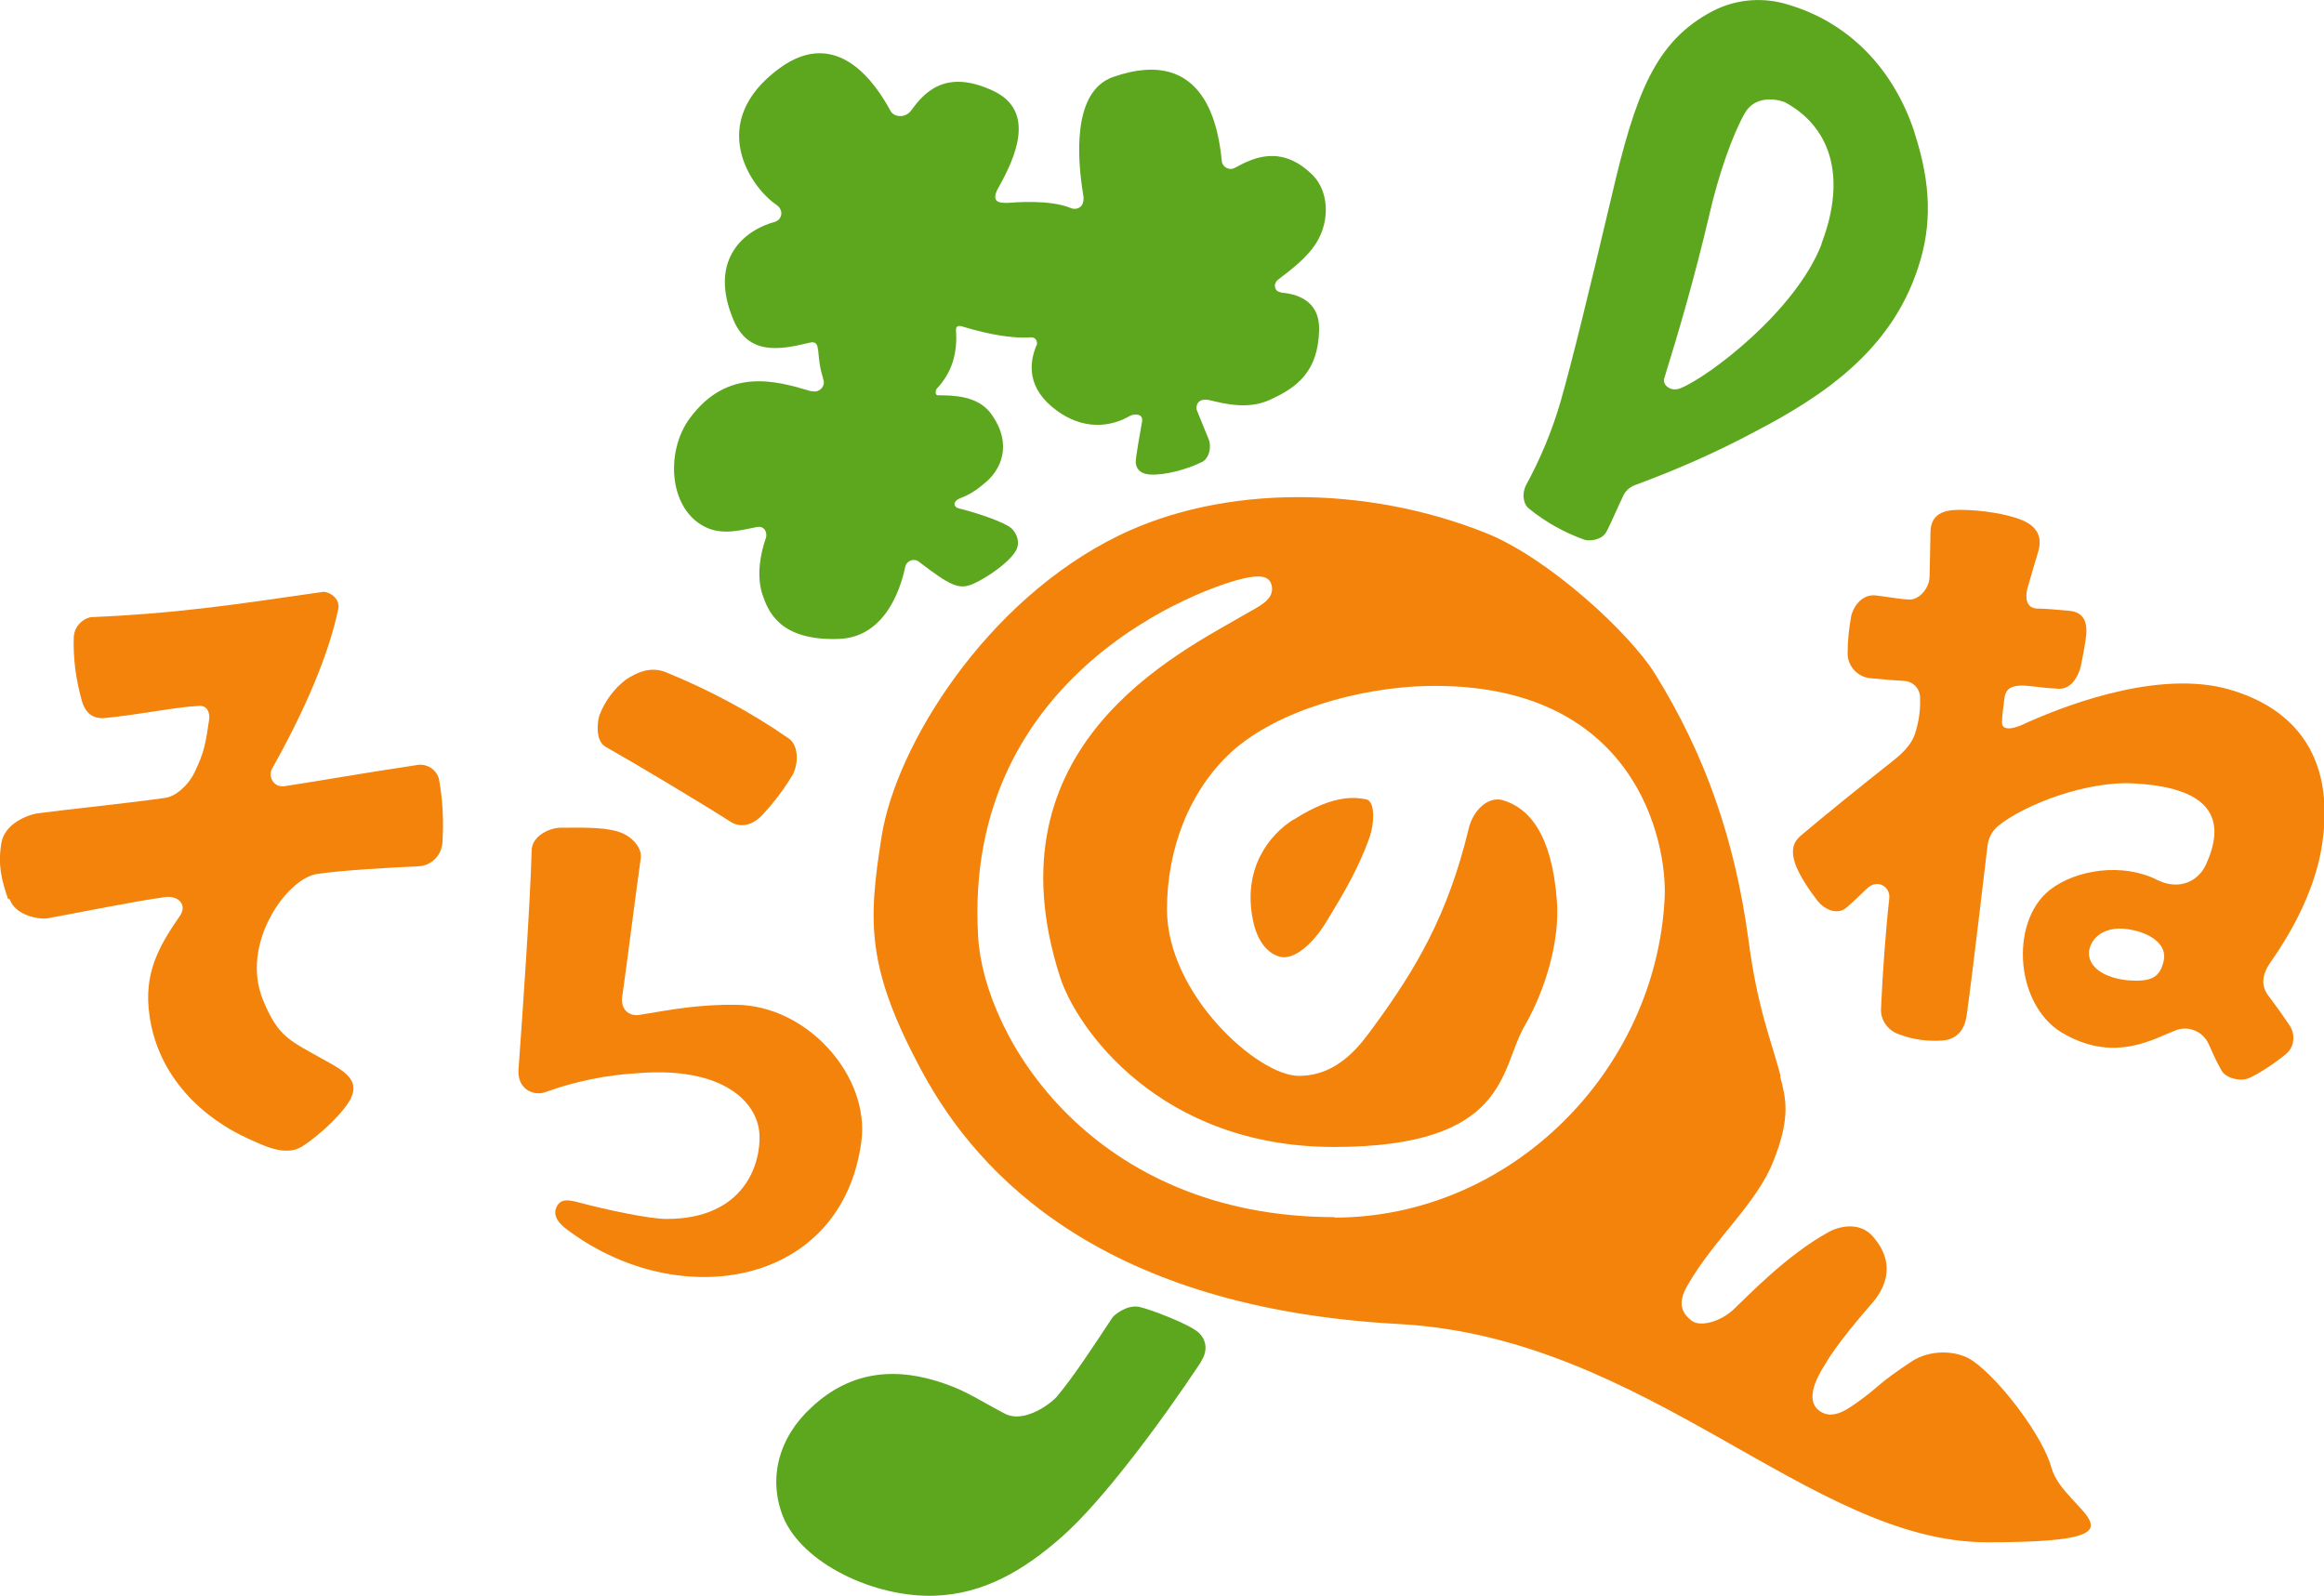
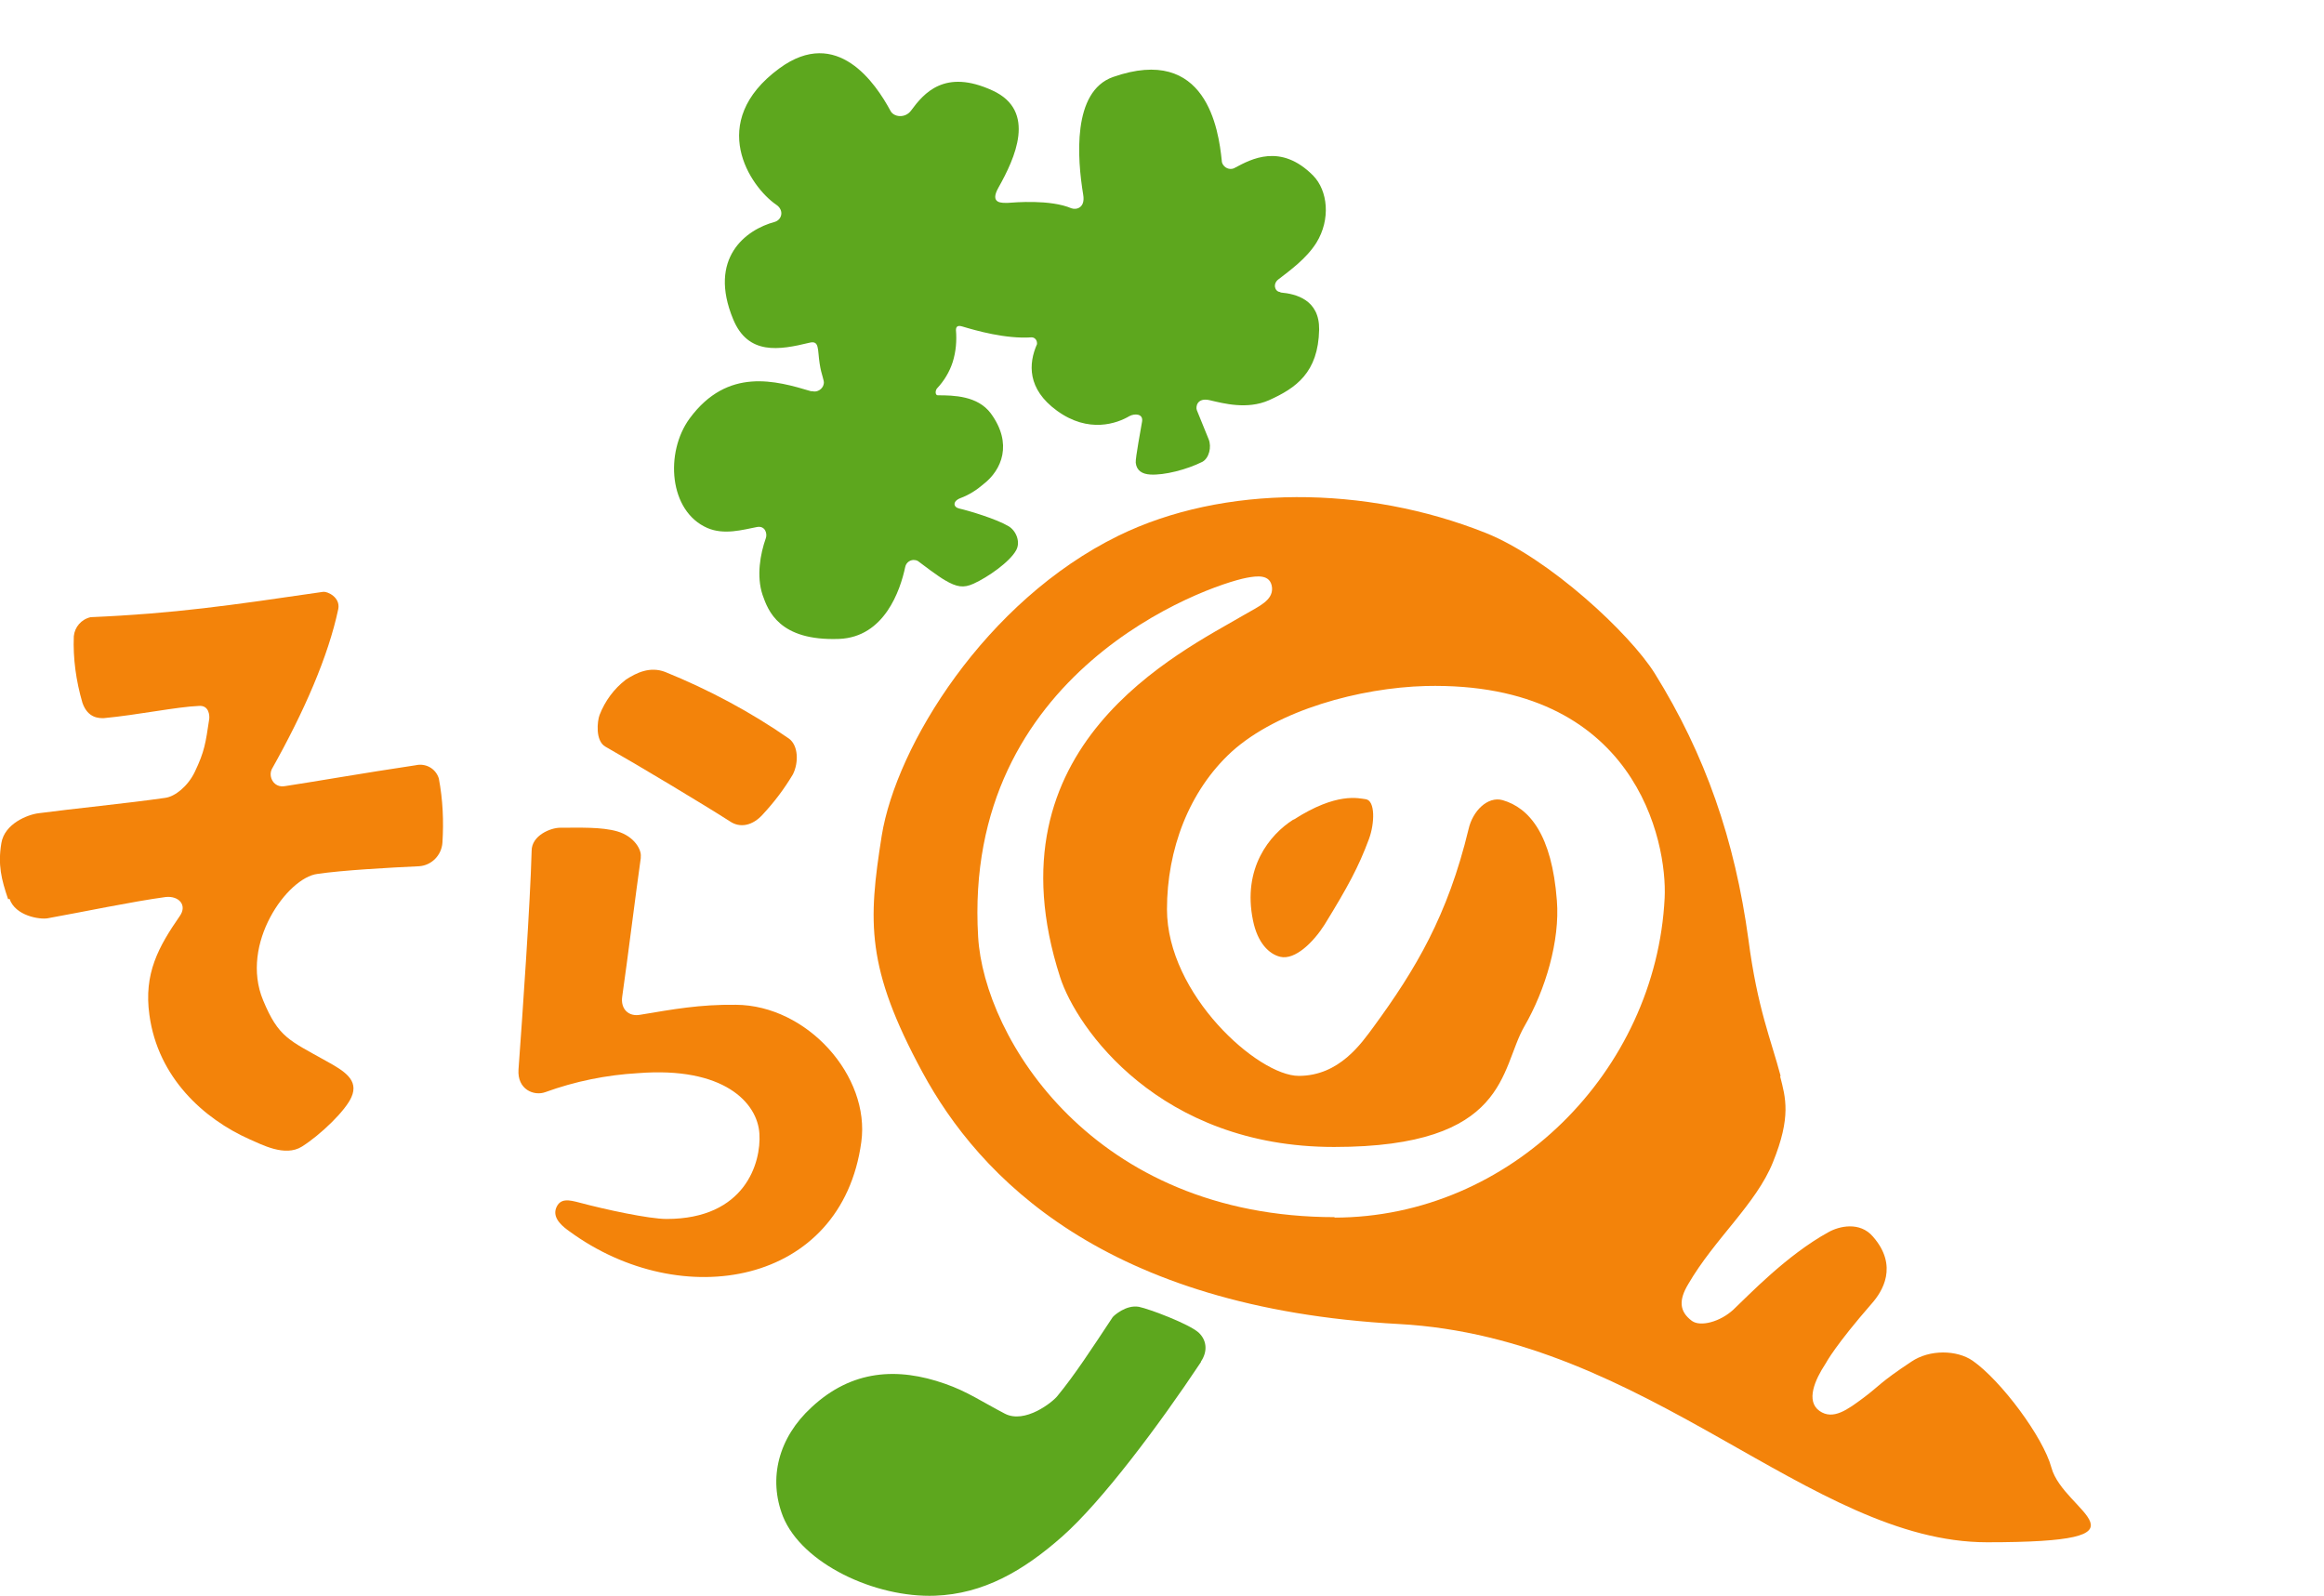
<svg xmlns="http://www.w3.org/2000/svg" id="_レイヤー_2" data-name="レイヤー 2" viewBox="0 0 513.2 352.4">
  <defs>
    <style>
      .cls-1 {
        fill: #f3830a;
      }

      .cls-2 {
        fill: none;
      }

      .cls-3 {
        fill: #5da71e;
      }

      .cls-4 {
        clip-path: url(#clippath);
      }
    </style>
    <clipPath id="clippath">
      <rect class="cls-2" width="513.2" height="352.4" />
    </clipPath>
  </defs>
  <g id="_レイヤー_1-2" data-name=" レイヤー 1">
    <g id="_グループ_3" data-name=" グループ 3">
      <g class="cls-4">
        <g id="_グループ_1" data-name=" グループ 1">
          <path id="_パス_1" data-name=" パス 1" class="cls-3" d="M282.7,64.5c-1.2-.1-1.7-1.8-.4-2.8,2.6-2,6.2-4.6,8.4-8.1,3.2-5.2,2.5-11.5-.7-14.8-7.2-7.3-13.8-3.6-17.2-1.8-.9.6-2.1.3-2.7-.6-.2-.3-.3-.6-.3-.9-.7-6.9-3.4-25.7-24-18.5-9.1,3.2-7.9,18.1-6.6,26,.5,2.9-1.5,3.4-2.6,3-4.7-2-12.5-1.3-14-1.2-1.2,0-4.2.3-2.1-3.4,3.6-6.4,8.5-16.9-1.3-21.4-10.6-4.9-15.2.6-18,4.4-1.3,1.8-3.9,1.5-4.6,0-3.2-5.9-11.7-18.7-24.5-9.3-16.2,11.9-6.4,26.2-.7,30.1,1.8,1.2,1.3,3.3-.3,3.8-6.4,1.7-14.8,8-9.2,21.5,3.3,8,10.2,6.8,16.8,5.2,2.3-.6,1.8,1.4,2.3,4.6.4,2.7,1.1,3.7.9,4.5-.2,1.1-1.4,1.9-2.5,1.6h-.3c-7.7-2.3-18.4-5.4-26.8,6-5.5,7.5-4.6,20.5,3.9,24.2,3.7,1.6,7.8.4,10.9-.2,1.9-.4,2.4,1.5,2,2.5-1.2,3.4-2.1,8.3-.7,12.5,1.2,3.4,3.6,10.2,16.9,9.7,10-.4,13.5-10.7,14.6-15.9.2-1,1.2-1.7,2.2-1.5.2,0,.4.1.6.2.9.7,4.5,3.4,5.9,4.2,2.7,1.6,4.2,1.8,6.4.8,3.1-1.4,8-4.8,9.4-7.4,1-1.8,0-4.3-1.7-5.3-2.7-1.6-8.7-3.4-10.9-3.9-1.3-.3-1.5-1.6.3-2.3,1.9-.7,3.6-1.8,5.1-3.1,4-3.1,6.5-8.9,1.6-15.6-2.9-3.9-8.2-4-11.7-4-.6,0-.6-1-.2-1.5,1.6-1.7,2.8-3.7,3.5-5.9.7-2.3.9-4.6.7-7,0-.8.4-1.1,1.4-.8,3,.9,9.6,2.8,15.3,2.4.7,0,1.2.6,1.2,1.3v.2c-1.9,4.3-2.2,9.9,4.4,14.7,7,5.1,13.3,2.8,16,1.2,1.1-.6,3.1-.6,2.8,1.2-.2,1.3-1.5,8.1-1.4,9.1.2,1.8,1.5,2.5,3.2,2.6,3.1.2,8.1-1.1,11.5-2.8,1.5-.8,2.1-3.3,1.4-5s-2.3-5.7-2.6-6.4,0-2.9,2.9-2.2c3,.7,8.2,2.1,13,0,6-2.7,10.9-6.1,11.1-15.6.1-6.6-5.1-7.9-8.5-8.2" />
-           <path id="_パス_2" data-name=" パス 2" class="cls-3" d="M422.8,29.3c-4.7-14.3-14.7-24.4-28-28.3-5.5-1.7-11.4-1.2-16.5,1.4-12.9,6.7-17.2,18.6-22.4,40.9-5.2,22-8.7,36.3-11.2,45.1-1.9,6.6-4.5,12.9-7.8,18.9-1,2.4-.2,4.3.7,5,3.7,3,7.8,5.3,12.3,6.9,1.2.4,3.9,0,4.8-1.7,1.2-2.2,2.5-5.5,3.9-8.3.6-1.1,1.6-1.8,2.8-2.2,8.9-3.3,17.6-7.1,26-11.6,15.4-8,30.3-18.1,36.2-36.4,3-9.1,2.9-18.2-.8-29.6M402.3,53.8c-5.7,14.9-25,29.4-31.1,31.9-2.4,1-4.1-.8-3.7-2.1,3.4-11,6.7-22.3,9.9-35.9,2.1-9.2,5.2-18,7.9-22.7s8.6-2.6,8.9-2.4c9.6,5.2,13.9,15.9,8,31.3" />
          <path id="_パス_3" data-name=" パス 3" class="cls-3" d="M265.2,300.8c-9.3,14-21.9,30.8-30.6,38.5s-17.5,12.7-28.1,13.1c-13.3.5-29.4-7.1-33.6-17.5-3.3-8.4-1-17.4,6.3-24.1,8.9-8.3,19-8.9,29.5-5.2,4.9,1.7,8.2,4,13.2,6.6,4.4,2.3,10.5-2.5,11.6-3.9,3.8-4.6,7.7-10.6,12.2-17.4.3-.4,3-2.8,5.8-2.3,2.4.5,11.1,3.8,13.2,5.7,1.7,1.6,2.1,4,.5,6.4" />
          <path id="_パス_4" data-name=" パス 4" class="cls-1" d="M141.5,189.5c-1.1,7.7-2.9,22.3-4.1,30.6-.4,2.7,1.4,4.5,4,4,7.2-1.2,13.1-2.3,21.1-2.2,15.8.1,29.7,15.8,27.7,30.3-4.3,31.7-39.7,37.9-64.5,19.7-1.1-.8-3.8-2.7-2.9-5.1.9-2.3,2.9-1.8,5.2-1.2,5.6,1.5,15.3,3.6,19.2,3.6,17.4,0,20.9-12.5,20.5-18.8-.4-6.9-7.9-14.9-26.8-13.4-7,.4-13.9,1.8-20.5,4.2-2.5.9-6.2-.6-5.9-5,.9-12.3,2.6-36.8,2.9-48.3,0-3.4,4.2-5.1,6.3-5.1,4.4,0,9.1-.2,12.6.8,3.8,1.1,5.4,4.1,5.2,5.6M161.2,181.4c-5.6-3.6-20.6-12.6-27.5-16.5-2.3-1.3-1.8-5.7-1.3-7,1.2-3.1,3.2-5.8,5.8-7.8,2.3-1.5,5.3-3,8.7-1.7,9.6,3.9,18.8,8.8,27.3,14.7,2.1,1.5,2.2,5.3.9,7.9-1.9,3.2-4.1,6.1-6.6,8.8-2.3,2.6-5.1,3.1-7.3,1.6" />
          <path id="_パス_5" data-name=" パス 5" class="cls-1" d="M1.8,198.6c-1.5-4.4-2.3-7.6-1.5-12.4.7-4.3,5.8-6.3,8.2-6.6,7.5-1,19.7-2.2,28-3.4,2.2-.3,5-2.6,6.5-5.7,2.2-4.6,2.4-6.4,3.2-11.7.1-.7,0-3.1-2.3-2.9-4.9.2-13.5,2-21,2.7-.9,0-3.5.1-4.7-3.4-1.4-4.8-2.1-9.8-1.9-14.7.2-2,1.6-3.7,3.7-4.2,18.6-.8,30.8-2.6,51.4-5.6.9-.1,3.8,1.2,3.3,3.8-2.2,10.4-7.5,22.6-14.7,35.4-.6,1.3,0,2.9,1.2,3.5.6.3,1.2.3,1.8.2,6-.9,17.4-2.9,28.8-4.6,2.2-.5,4.4.7,5.1,2.9.9,4.7,1.1,9.5.8,14.2-.2,2.8-2.4,5-5.1,5.2-6.5.3-17.2.9-22.5,1.7-6.6.8-17.2,15.4-12,27.9,3.4,8.2,5.7,8.8,13.9,13.4,4,2.2,7.3,4.2,5.6,8-1.3,3-6.8,8.3-10.9,10.9-3.8,2.4-9-.5-11.6-1.6-10.1-4.5-20.2-13.6-22.1-27.4-1.3-9.2,2-15.1,6.7-21.9,1.7-2.4-.2-4.5-3.1-4.2-7.4,1-18.3,3.3-26.1,4.7-1.7.3-7.1-.5-8.4-4.3" />
          <path id="_パス_6" data-name=" パス 6" class="cls-1" d="M285.6,181c-5.2,3.3-11.3,10.7-8.9,22.3,1,4.9,3.5,7.4,6,8,3.3.8,7.4-3.3,9.8-7.1,5.1-8.3,7.5-12.7,9.8-18.9,1.3-3.5,1.4-8.5-.7-8.8-1.6-.2-6.4-1.6-15.9,4.5" />
          <path id="_パス_7" data-name=" パス 7" class="cls-1" d="M393.2,237.6c-2.1-8-5.1-14.8-7.1-30.1-3-22-9.5-40.8-20.7-58.8-5.5-8.8-23.3-25.4-37.3-31-26.6-10.6-58-10.7-81.1.6-29.4,14.4-49.1,46.4-52.3,66.3-3,19-3.5,29.1,9,52.2s40.2,52.1,105.2,55.6c55.1,3,90.8,48.2,129.9,48.2s16.9-6.5,14.2-16.5c-1.8-6.7-11.1-19.2-17.4-23.6-3.5-2.4-9.5-2.5-13.5.2-7.1,4.7-7.1,5.4-10.6,8s-6.7,5-9.7,2.9c-3.1-2.2-1-6.9,1.3-10.4.3-.5,2.2-4.1,10.3-13.4,2.2-2.5,5.9-8.2.2-14.7-2.9-3.4-7.5-2.3-9.8-1-9.3,5.1-17.8,14.1-21,17.1-2.9,2.7-7.3,3.9-9.2,2.5-2.8-2.1-2.9-4.6-.8-8.1,5.8-10,15-17.7,18.7-26.9,4.1-10.1,2.8-14.3,1.6-19M294.8,268.8c-53.5,0-77.5-39.7-78.8-61.9-3.5-58.6,50.4-77.6,59.3-79.3,2.2-.4,5.3-.9,5.6,2.2.2,2.8-2.9,4.1-6,5.9-14.5,8.5-57.3,28.9-40.8,80.1,3.6,11.2,21.9,37.5,60.5,37.5s36.6-17.2,42-26.6c4.7-8.1,7.9-19,7.2-27.8-1.1-14.6-6.1-20.5-12-22.2-3.3-.9-6.6,2.4-7.5,6.4-4.6,19.1-11.7,31-21,43.7-2.6,3.5-7.5,10.8-16.5,10.8s-29.1-18-29.1-36.8c0-13.1,4.8-26.1,14.3-34.8,10.2-9.2,28.3-14.1,42.8-14.5,46.5-1.1,53.4,34.5,52.8,46.8-1.9,38.2-34,70.6-73,70.6" />
-           <path id="_パス_8" data-name=" パス 8" class="cls-1" d="M401.4,199c-1.7-2.2-4-5.5-5-8.3-1-3.1-.3-4.8,1.2-6.1,4.7-4,13.1-10.8,20.7-16.8,3.5-2.8,4.2-4.7,4.6-5.8.8-2.5,1.2-5.1,1.1-7.7.1-1.9-1.2-3.6-3.2-3.9-3.4-.2-2.8-.2-7.6-.6-2.9-.2-5.2-2.6-5.2-5.5s.3-5.5.8-8.3c.7-2.6,2.7-4.8,5.4-4.5s5.7.9,7.6.9,4.2-2.3,4.3-5c.1-3,.1-5.7.2-9.8,0-4.9,4.3-5,6.6-5,4.6,0,10.4.9,13.7,2.3,3,1.3,4.5,3.4,3.5,6.9-.7,2.4-1.3,4.3-2.3,7.8-.3,1-1.1,4.6,2,4.8,1.9,0,3.8.2,7.2.5,3.4.3,3.9,2.9,3.7,5.2s-1.2,7-1.2,7c0,0-1.1,5.3-5.1,5-3.9-.2-5.1-.6-7.8-.7-3.6,0-3.9,1.6-4.1,3.9-.2,1.4-.4,2.9-.4,4.3,0,1.6,2,1.6,4.6.4,7.4-3.4,28.1-11.9,44.2-8.1,14,3.5,25.5,13.6,21.7,35.7-1.8,10.1-7.2,19.2-11.2,24.9-2,2.8-2,5.2-.7,7.1,1.5,2.1,2.1,2.7,5,7,1.1,1.8,1,4.1-.4,5.7-1,1.1-6.6,5.1-9,5.9-1.6.6-4.8,0-5.8-1.9-1.4-2.5-2.2-4.5-2.8-5.8-1.3-2.8-4.6-4.1-7.4-2.9h0c-4.5,1.7-13,7-24,1-11.4-5.8-12.7-25-3.6-32.1,5.8-4.5,16.1-6,23.6-2.2,5,2.5,9.2.2,10.8-3.3,4.9-10.6.6-17.2-16.2-18-9.8-.5-23.5,4.4-29.8,9.5-1.2,1.1-2,2.6-2.2,4.2-.2,1.6-3.3,28.2-4.6,37.5-.6,4.5-3.5,5.5-5.5,5.6-3.1.2-6.3-.2-9.2-1.3-2.7-.8-4.5-3.3-4.2-6.1.3-7.1,1-16.8,1.8-24,.3-2.5-2.6-4.5-5-2.1-1.5,1.4-3,2.9-4.4,4.1-2.3,2-5.3,0-6.2-1.2M469.9,205.2c-6.1-.9-8.8,2.9-8.6,5.7.4,3.6,4.9,5.3,8.7,5.6,5.3.4,7-.8,7.8-4.3s-2.7-6.2-7.9-7" />
        </g>
      </g>
    </g>
  </g>
</svg>